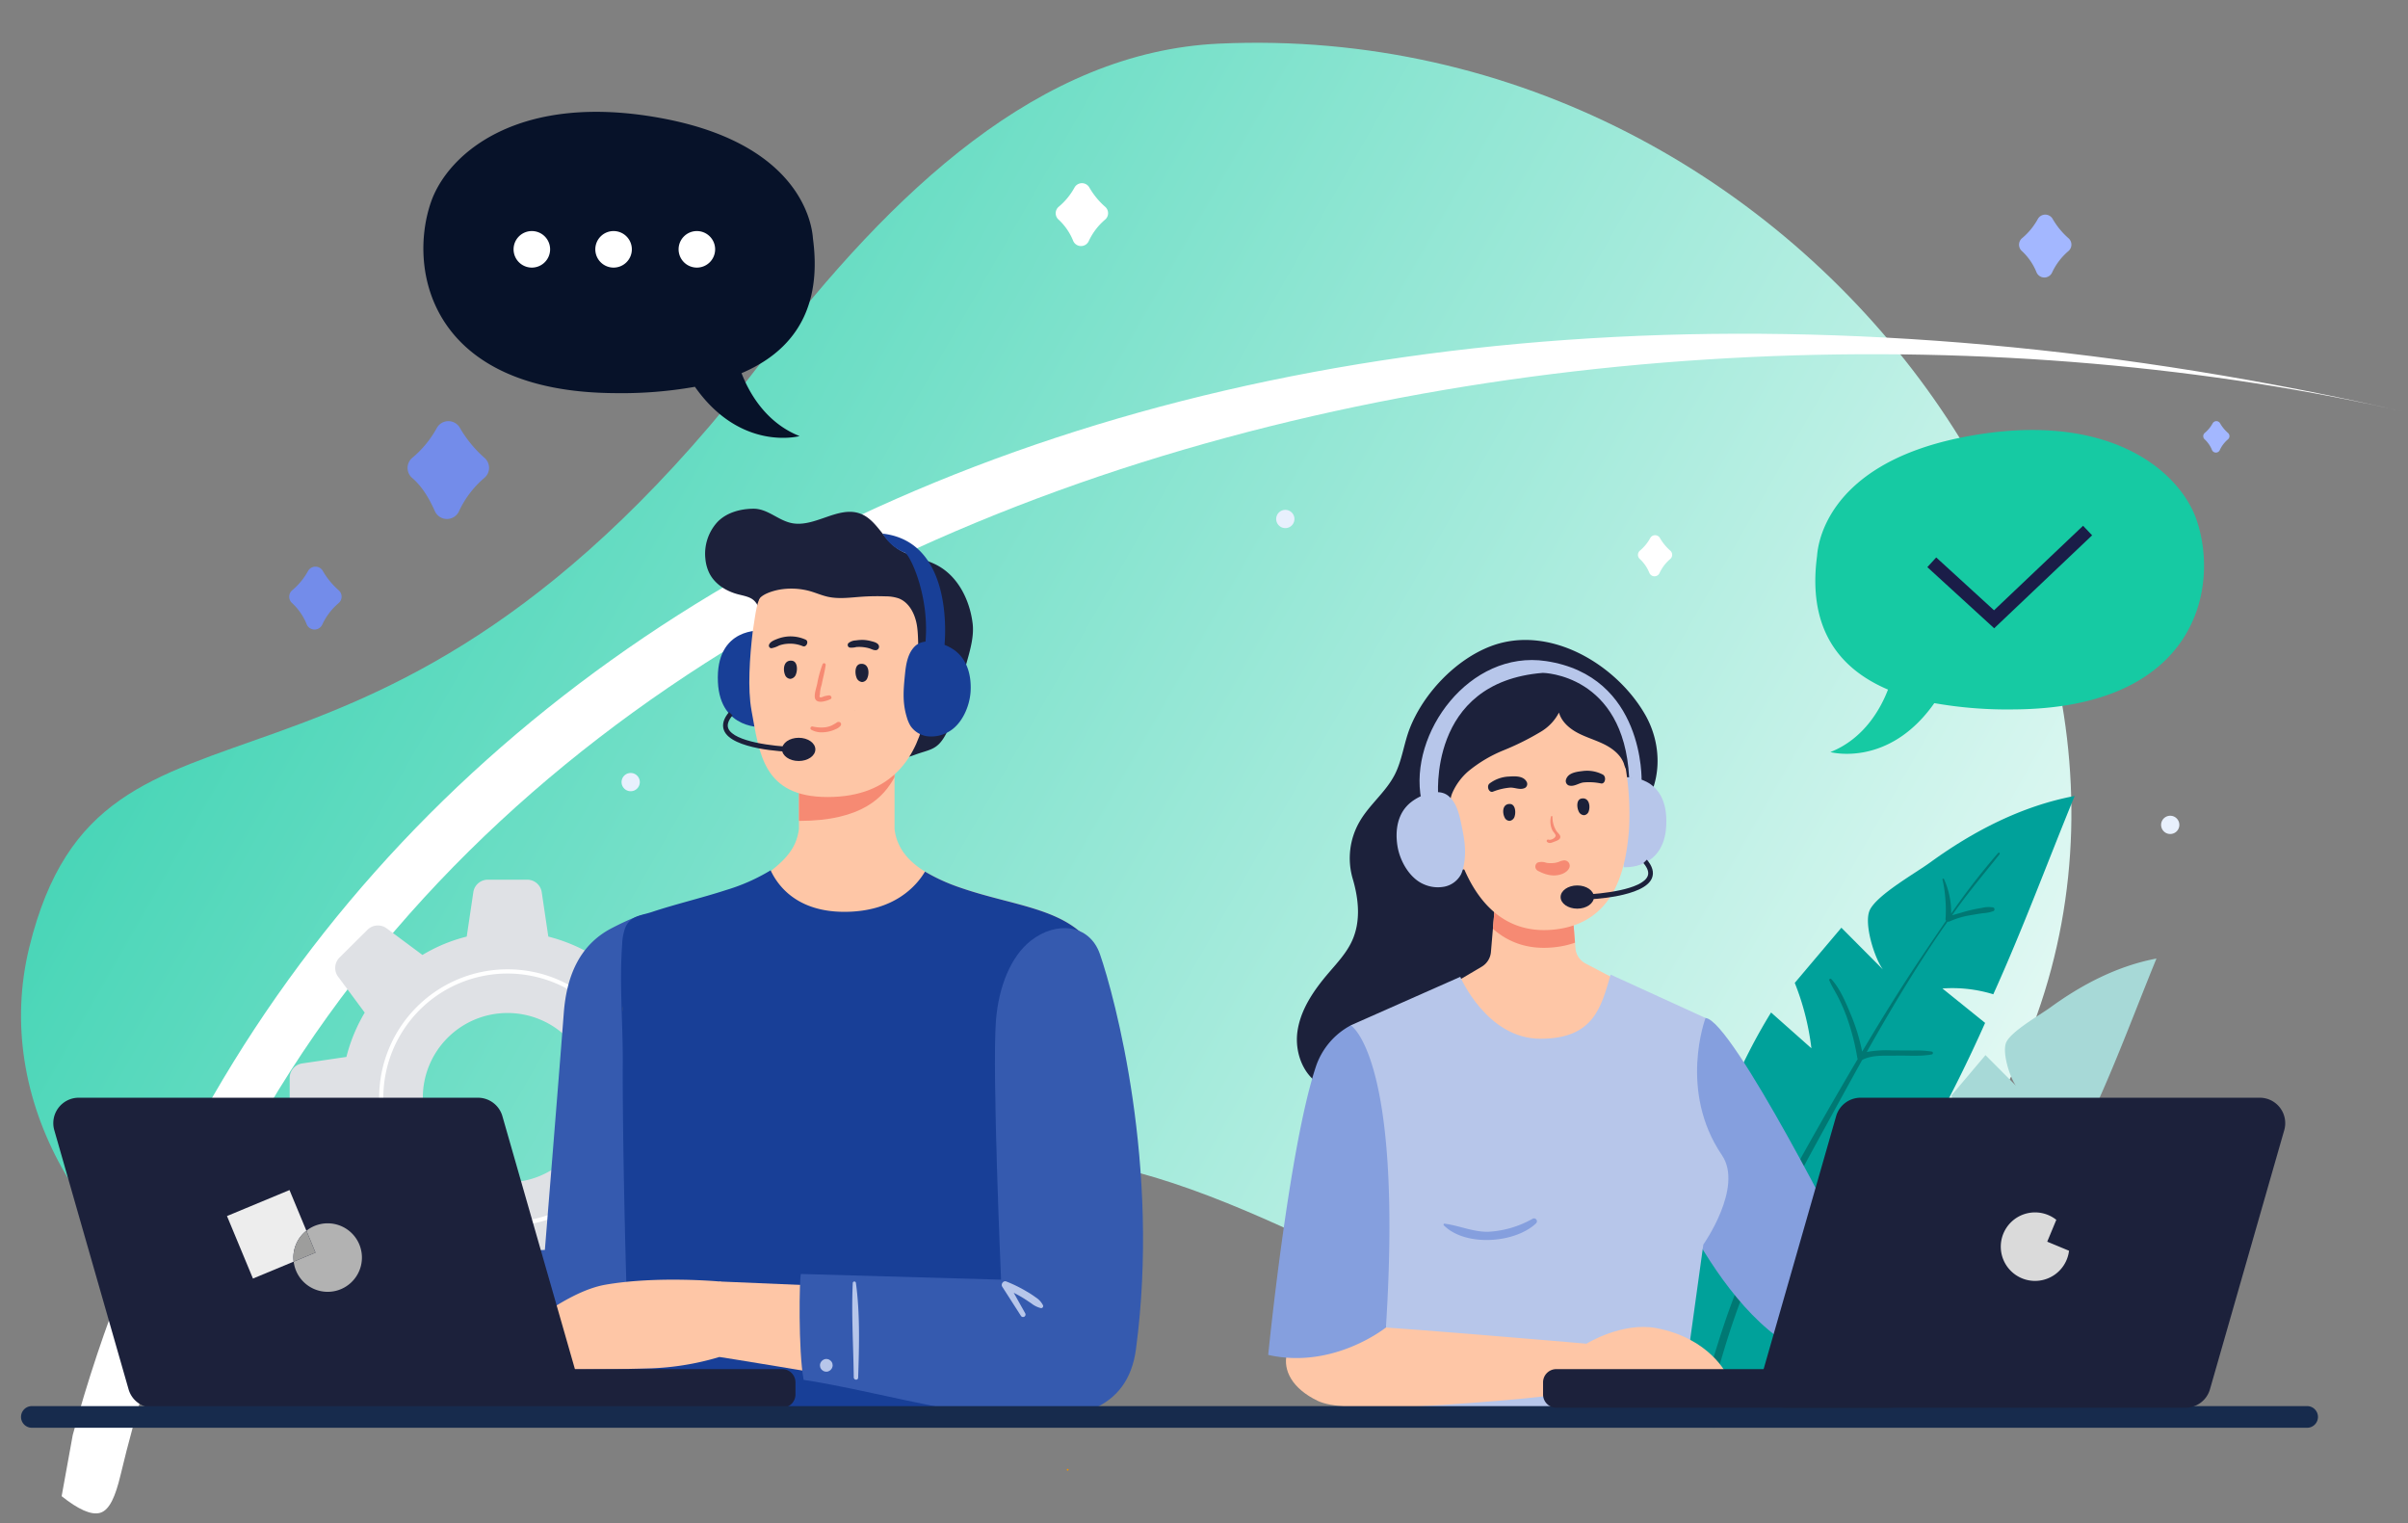
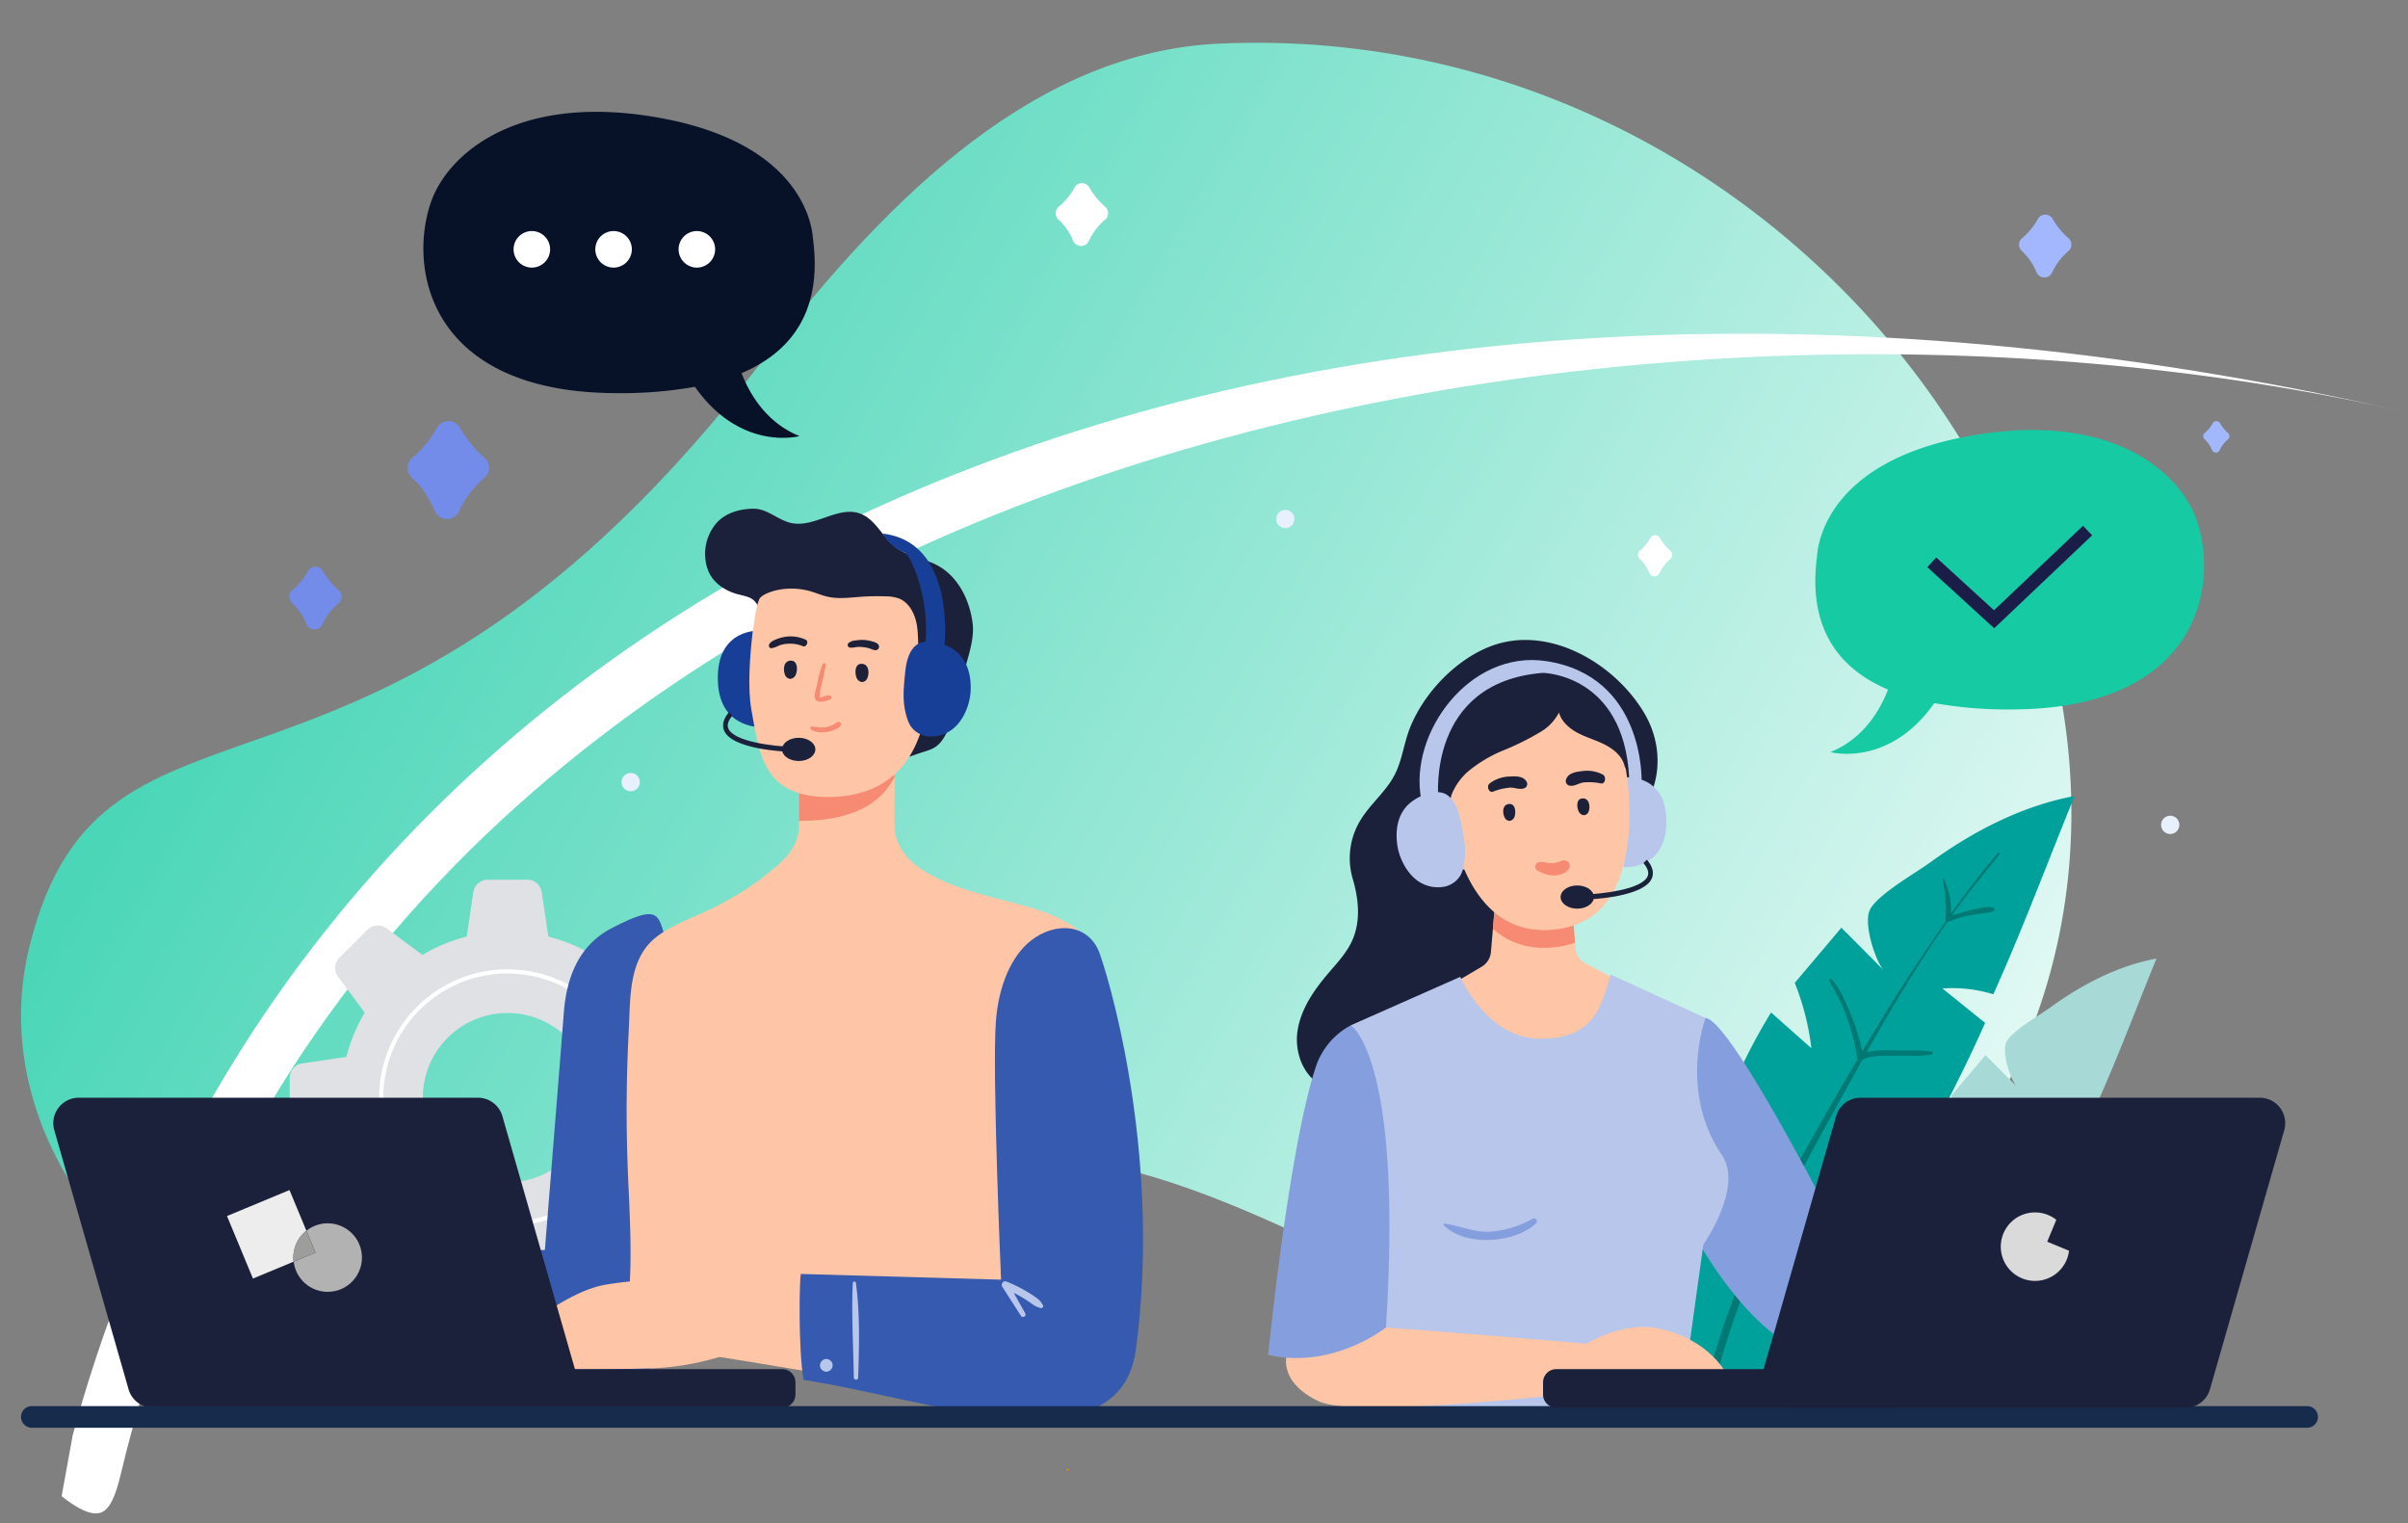
<svg xmlns="http://www.w3.org/2000/svg" width="732" height="463" viewBox="0 0 732 463">
  <rect x="0" y="0" width="732" height="463" fill="#808080" stroke="none" />
  <defs>
    <linearGradient id="a" x1="-0.258" y1="0.438" x2="0.952" y2="0.934" gradientUnits="objectBoundingBox">
      <stop offset="0" stop-color="#16caa3" />
      <stop offset="1" stop-color="#fff" />
    </linearGradient>
    <clipPath id="b">
      <rect width="732" height="463" transform="translate(638 122)" fill="#fff" stroke="#707070" stroke-width="1" />
    </clipPath>
    <linearGradient id="c" x1="0.969" y1="0.347" x2="0.026" y2="0.901" gradientUnits="objectBoundingBox">
      <stop offset="0" stop-color="#fff" />
      <stop offset="1" stop-color="#fff" />
    </linearGradient>
  </defs>
  <g transform="translate(-638 -122)">
    <path d="M600.722,322.4C678.368,181.132,544.968-8,364.179.261,309.681,2.751,265,44.987,226,95.86,105.989,252.391,25.043,183.042,2.511,274.928s110.272,191.738,249.663,82.106c101.885-80.133,241.086,132.691,322.287,8.8q14.78-22.551,26.261-43.432" transform="translate(644.391 135)" fill="url(#a)" />
    <g clip-path="url(#b)">
      <path d="M327.407,2033.958c157.638-223.226,471.438-245.207,773.98-48.79-208.528-135.8-588.586-201.8-764.437,65.126-3.765,5.717-6.752,8.757-9.543,8.757-.13,0-.259,0-.392-.015q-4.04-.394-9.148-8.743l9.54-16.336Z" transform="translate(-343.201 -1241.158) rotate(-20)" fill="url(#c)" />
    </g>
    <g transform="translate(644.391 208.986)">
      <path d="M3308.812,1046.748l12.974,10.458a436.154,436.154,0,0,1-81.243,122.1c-2.476,2.621-1.317-.632-3.517-3.346-.065-.092-.131-.171-.21-.263a9.1,9.1,0,0,1-1.581-2.476,21.041,21.041,0,0,1-1.409-8.035c-.093-3.715-1.317-2.647-1.66-6.349a170.221,170.221,0,0,1,24.552-104.793l12.263,10.879a78.392,78.392,0,0,0-5.058-19.876l14.173-16.768,12.619,12.684c-2.634-3.569-5.941-14.239-3.925-18.176,2.37-4.65,13.83-11.1,18.269-14.331,13.132-9.536,27.884-17.189,43.94-20.218-8.272,20.192-15.727,40.384-24.723,60.273a42.371,42.371,0,0,0-15.463-1.765" transform="translate(-2724.73 -833.284)" fill="#00a19a" />
      <path d="M3597,1443.361a319.735,319.735,0,0,0,59.549-89.483l-9.512-7.665a30.88,30.88,0,0,1,11.333,1.292c6.595-14.582,12.061-29.377,18.12-44.181-11.765,2.219-22.58,7.831-32.2,14.819-3.256,2.365-11.659,7.1-13.4,10.506-1.474,2.888.953,10.709,2.879,13.318l-9.252-9.289-10.383,12.284a57.6,57.6,0,0,1,3.71,14.565l-8.992-7.976a124.828,124.828,0,0,0-17.993,76.806c.257,2.716,1.154,1.931,1.219,4.658s.373,5.668,2.192,7.7.854,4.629,2.727,2.645" transform="translate(-3027.344 -1098.962)" fill="#a7d9d7" />
      <path d="M3332.436,1116.666c-.081.116-.171.237-.25.355,1.857-.487,3.689-1.093,5.545-1.541,1.146-.276,2.292-.5,3.464-.684a8.727,8.727,0,0,1,3.451-.158.614.614,0,0,1,.146,1.106,11.1,11.1,0,0,1-3.306.658c-1.12.171-2.239.342-3.346.553a25.283,25.283,0,0,0-6.7,1.936,1.032,1.032,0,0,1-.632.066c-3.794,5.348-7.389,10.854-10.867,16.425-4.755,7.613-9.286,15.371-13.7,23.2a33.032,33.032,0,0,1,7.824-.474c2.081,0,4.149,0,6.23.026a29.871,29.871,0,0,1,5.743.329.446.446,0,0,1,0,.856c-3.451.659-7.27.29-10.787.369-3.372.066-7.324-.316-10.393,1.317q-2.43,4.367-4.834,8.734c-6.493,11.867-13.093,23.7-19.323,35.695a250.1,250.1,0,0,0-16.28,38.725c-2.582,8.034-4.795,16.175-6.955,24.34-.066-.092-.131-.171-.211-.263a9.117,9.117,0,0,1-1.581-2.476c2.411-9.286,5.137-18.493,8.3-27.555a259.691,259.691,0,0,1,17.123-38.013c6.533-12.1,13.355-24.051,20.311-35.919l2.094-3.556a.96.96,0,0,1-.093-.2,73.435,73.435,0,0,0-3.147-12.316,57.343,57.343,0,0,0-2.608-6.059c-.883-1.791-2.042-3.517-2.806-5.361-.145-.355.382-.619.619-.368,2.713,2.951,4.452,7.258,5.979,10.906a58.129,58.129,0,0,1,3.4,11.144c5.717-9.616,11.591-19.152,17.821-28.438,2.542-3.793,5.085-7.574,7.693-11.327a.794.794,0,0,1-.172-.527,37.624,37.624,0,0,0-.039-5.967,35.882,35.882,0,0,0-.882-6.019c-.079-.316.356-.408.474-.132a24.841,24.841,0,0,1,2.173,10.445,215.229,215.229,0,0,1,14.278-18.414c.263-.29.645.119.421.408-4.781,6.006-9.786,11.883-14.173,18.177" transform="translate(-2745.168 -925.816)" fill="#007873" />
      <path d="M520.8,1210.779v11.98a4.478,4.478,0,0,0,3.843,4.391l13.405,2a49.381,49.381,0,0,0,5.6,13.462c-.039-.018-8.128,10.922-8.128,10.922a4.463,4.463,0,0,0,.443,5.835l8.494,8.417a4.457,4.457,0,0,0,5.817.423l10.882-8.07a50.552,50.552,0,0,0,13.463,5.585l2,13.464a4.456,4.456,0,0,0,4.41,3.813h11.98a4.456,4.456,0,0,0,4.411-3.813l2-13.464a50.287,50.287,0,0,0,13.5-5.624c-.039.058,10.9,8.167,10.9,8.167a4.46,4.46,0,0,0,5.817-.443l8.455-8.455a4.484,4.484,0,0,0,.443-5.835l-8.128-10.922A50.041,50.041,0,0,0,636,1229.153l13.4-2a4.5,4.5,0,0,0,3.833-4.391v-11.98a4.447,4.447,0,0,0-3.775-4.449L636,1204.346a50.315,50.315,0,0,0-5.586-13.464l8.128-10.94a4.458,4.458,0,0,0-.443-5.816l-8.455-8.475a4.482,4.482,0,0,0-5.817-.424l-10.94,8.109a51.3,51.3,0,0,0-13.463-5.567l-2-13.482a4.456,4.456,0,0,0-4.411-3.814h-11.98a4.456,4.456,0,0,0-4.41,3.814l-2,13.482a49.108,49.108,0,0,0-13.463,5.585l-10.882-8.089a4.481,4.481,0,0,0-5.817.423l-8.494,8.437a4.46,4.46,0,0,0-.443,5.835l8.089,10.92a50.27,50.27,0,0,0-5.566,13.464l-13.463,1.983a4.456,4.456,0,0,0-3.785,4.449m40.475,5.971a25.741,25.741,0,1,1,25.751,25.731,25.77,25.77,0,0,1-25.751-25.731" transform="translate(-439.133 -970.079)" fill="#dfe1e5" />
      <path d="M694.293,1363.2a39.021,39.021,0,1,0,39.021-39.04,39.052,39.052,0,0,0-39.021,39.04m1.271,0a37.74,37.74,0,1,1,37.75,37.73,37.786,37.786,0,0,1-37.75-37.73" transform="translate(-585.425 -1116.527)" fill="#fff" />
      <path d="M1098.094,1389.861c.019.539.039,1.1.048,1.656a7.8,7.8,0,0,0-.048-1.656" transform="translate(-925.908 -1171.928)" fill="#706f6f" />
      <path d="M849.853,1978.221c1.971-2,4.737-2.984,7.332-3.921,2.8-1.008,5.817-2.411,8.782-2.721a.061.061,0,0,1,.043.1c-1.774,1.675-4.315,2.308-6.573,3.1-3.187,1.114-6.1,2.624-9.165,3.985-.341.151-.715-.245-.419-.543" transform="translate(-716.502 -1662.431)" fill="#f68a73" />
      <path d="M2027.714,2292.618a.263.263,0,0,0,0,.526.263.263,0,0,0,0-.526" transform="translate(-1709.545 -1933.129)" fill="#f39200" />
      <path d="M670.275,1343.153c.39,4.707.539,8.485,2.228,12.833,55.163,2.281,90.154,18.232,96.161-25.774,7.126-52.122-2.726-90.187-7.223-103.21-3.2-9.255-1.472-13.508-17.043-5.467-10.137,5.235-13.785,15.136-14.594,25.81-1.179,15.612-5.747,72-5.747,72l-51.922,2.429a23.3,23.3,0,0,0-1.159,3.318c-1.559,5.847-1.2,12.023-.7,18.06" transform="translate(-564.813 -1026.416)" fill="#355aaf" />
      <path d="M1364.31,667.507s-14.258-1.319-13.454,15.687c.7,14.708,13.9,13.656,13.9,13.656Z" transform="translate(-1139.008 -562.823)" fill="#183f97" />
      <path d="M1166.131,1102.823l131.127-3.678c-1.589-14.052,18.44-110.21,8.525-119.385-8.6-7.946-22.767-9-36.88-13.9a55.177,55.177,0,0,1-10.824-4.907c-5.057-3.129-8.61-7.206-9.26-12.953v-19.38l-29.069,6.127V948a16.1,16.1,0,0,1-.54,2.558c-1.563,5.573-6.477,8.988-10.765,12.384a91.241,91.241,0,0,1-18.587,10.8c-4.724,2.163-9.674,4.037-13.719,7.3-8.242,6.643-7.607,18.447-8.114,28.064q-.993,18.862-.458,37.764c.533,18.793,2.587,37.349-1.436,55.956" transform="translate(-983.276 -783.01)" fill="#fec6a6" />
-       <path d="M1293.017,1298.446H1166.491c-1.949-34.483-2.858-90.318-2.727-107.441.079-12.118-1.08-24.156-.184-36.261a16.116,16.116,0,0,1,.895-4.886c1.5-3.768,4.755-3.768,8.088-4.874,7.192-2.4,15.279-4.294,22.576-6.678a58.325,58.325,0,0,0,13.567-6.006c2.226,4.781,8.061,12.619,22.418,12.619,15.227,0,22-8.009,24.512-12.224a56.205,56.205,0,0,0,10.828,4.913c14.106,4.9,28.279,5.954,36.88,13.9,8.3,7.679-6.283,106.624-10.327,146.942" transform="translate(-980.838 -954.754)" fill="#183f97" />
      <path d="M1428.011,1932.469l-74.057-3.138v22.947s25.33,3.87,70.432,12.109c.033,6.355,4.28-22.413,3.626-31.918" transform="translate(-1141.647 -1626.807)" fill="#fec6a6" />
      <path d="M1510.626,1381.676c36.94,5.534,96.023,28,101.013-9.27,7.46-55.716-6.432-107.072-10.93-120.1-3.2-9.255-13.347-10.15-21.043-4.1-5.947,4.677-9.785,13.772-10.594,24.447-1.179,15.612,1.571,78.567,1.571,78.567l-60.845-1.733c-.47,1.08-.836,23.264.828,32.188" transform="translate(-1272.721 -1049.249)" fill="#355aaf" />
      <path d="M1508.133,945.518c19.217,0,25.787-7.259,29.046-13.283l-.049-3.641-29,6.129Z" transform="translate(-1271.65 -782.99)" fill="#f68a73" />
      <path d="M1356.095,487.118l.178.056c9.6,2.988,14.037,13.623,22.688,18.214,3.805,2.019,6.823,2.387,10.864.874,4.617-1.729,6.842-1.405,9.383-5.919,2.554-4.536,4.566-9.142,4.886-14.148.412-6.421,4.277-13.452,3.464-19.98-.877-7.039-4.378-14.131-10.6-17.531-4.143-2.262-9.19-2.768-12.92-5.661-3.908-3.031-5.995-8.41-10.632-10.128-6.672-2.471-13.777,4.243-20.763,2.894-4.217-.814-7.338-4.414-11.718-4.388-3.922.023-8.175,1.151-10.947,4.051a14.286,14.286,0,0,0-3.642,11.24,12.352,12.352,0,0,0,1.236,4.382c1.74,3.385,5.312,5.535,9.012,6.426,3.161.761,4.7,1.094,5.954,3.982a15.336,15.336,0,0,1,1.108,9.326,12.72,12.72,0,0,0,2.923,10.821c2.739,3.073,5.7,4.286,9.53,5.488" transform="translate(-1118.291 -363.76)" fill="#1c213b" />
      <path d="M1728.078,728.894s5.241-5.246,8.735-1.889.655,20.986-11.356,20.566Z" transform="translate(-1454.897 -612.065)" fill="#fec6a6" />
      <path d="M1412.49,610.725c2.422,12.936,3.363,26.378,23.173,26.378s27.344-12.588,29.766-25.524c1.595-8.454,5.243-23.22,3.934-31.824-.015-.03-.015-.076-.03-.12-1.474-6.513-6.212-8.108-10.213-8.2-3.069-.075-6.017,1.008-8.965,1.865-5.1,1.5-10.544,2.346-15.7,1.068-2.572-.632-5.054-1.79-7.7-1.985-3.4-.256-8.469-.181-10.65,2.421-2.091,2.5-2.316,6.377-3.2,11.823,0,.015,0,.03-.015.03-.948,8.017-1.594,17.614-.391,24.066" transform="translate(-1190.452 -481.834)" fill="#fec6a6" />
      <path d="M1619.444,732.065a2,2,0,0,1,.514.021c1.874.333,1.972,2.844,1.389,4.248a1.815,1.815,0,0,1-1.634,1.257,2.008,2.008,0,0,1-1.721-1.48c-.513-1.344-.456-4.023,1.452-4.047" transform="translate(-1364.051 -617.272)" fill="#1c2139" />
      <path d="M1481.26,725.89a1.989,1.989,0,0,0-.514.022c-1.874.333-1.972,2.844-1.389,4.248a1.815,1.815,0,0,0,1.634,1.257,2.009,2.009,0,0,0,1.721-1.48c.514-1.344.456-4.023-1.452-4.047" transform="translate(-1247.121 -612.065)" fill="#1c2139" />
      <path d="M1616.66,821.638a.024.024,0,0,1,0,.049.024.024,0,0,1,0-.049" transform="translate(-1363.141 -692.806)" fill="#594e8a" />
      <path d="M1467.173,546.379c-1.3.548-2.559.563-2.559-1.6-.614-3.45-.255-7.012-.793-10.474s-2.3-7.088-5.572-8.336a12.106,12.106,0,0,0-3.868-.609,69.151,69.151,0,0,0-7.605.128c-3.34.24-6.734.72-10.006.005-2.2-.479-4.251-1.483-6.446-1.968a21.334,21.334,0,0,0-8.239-.224c-1.928.342-6.443,1.549-6.664,3.944-.243.076-.413-.231-.506-.469-.378-.96-1.183-1.7-1.587-2.65-.724-1.7,0-3.689,1.032-5.224,2.917-4.317,7.259-8.008,12.831-7.636,2.753.184,5.332,1.336,7.974,2.129a31.37,31.37,0,0,0,11.494,1.223c4.38-.35,8.713-1.623,13.094-1.283a18.045,18.045,0,0,1,10.045,4.069,8.466,8.466,0,0,1,2.7,3.466,11.03,11.03,0,0,1,.484,3.386,92.612,92.612,0,0,1-.1,12.589c-.31,3.146-.526,6.323-3.43,8.218a15.219,15.219,0,0,1-2.281,1.314" transform="translate(-1191.464 -431.081)" fill="#1c213b" />
      <path d="M1751.56,781.964q.935-1.866,2.032-3.642c.428-.693.937-1.919,1.853-1.959a.148.148,0,0,1,.14.107c.321.882-.656,1.9-1.084,2.626-.11.188-.213.38-.32.569.1.056.193.113.279.165a1.732,1.732,0,0,1,.953,1.118.412.412,0,0,1-.411.411,2.828,2.828,0,0,1-1.108-.562,2.141,2.141,0,0,0-.278-.13q-.516.948-1.006,1.91c-.356.7-1.4.084-1.05-.614" transform="translate(-1476.848 -654.629)" fill="#f68a73" />
      <path d="M1165.667,1395.38c.02.56.04,1.139.05,1.719a8.1,8.1,0,0,0-.05-1.719" transform="translate(-982.885 -1176.582)" fill="#706f6f" />
      <path d="M979.245,1926.362s-18.985-1.747-34.636.975c-12.892,2.242-28.048,16.224-32.671,18.969-5.3,3.149-.5,4.283,2.549,5.63,2.809,1.24,5.985,1.251,9.056,1.242,11.707-.038,23.393-.061,35.054-.418a83,83,0,0,0,20.647-3.451s7.709-21.075,0-22.947" transform="translate(-766.939 -1623.839)" fill="#fec6a6" />
      <path d="M1539.448,737.149a33.359,33.359,0,0,1,1.6-5.822.492.492,0,0,1,.949.262c-.277,1.99-.835,3.952-1.207,5.929a9.88,9.88,0,0,0-.523,2.977q-.52,1.362,1.214.543a12.06,12.06,0,0,1,1.482-.3c.649-.11,1.186.82.487,1.156-1.228.59-4.394,1.628-4.732-.492-.192-1.2.481-3.068.734-4.254" transform="translate(-1297.408 -616.366)" fill="#f68a73" />
      <path d="M1381.738,837.561l.042-1.536c-4.794-.15-17.6-1.455-19.234-5.631-.425-1.086.011-2.407,1.3-3.931l-1.049-1.035c-1.7,2-2.219,3.877-1.558,5.565,2.287,5.832,18.644,6.508,20.5,6.567" transform="translate(-1147.555 -696.002)" fill="#1c213b" />
      <path d="M1715.647,689.282c2.988-1.469,7.482-.04,10.127,1.586,4.441,2.731,5.834,7.837,5.6,12.8-.216,4.566-2.568,10.164-6.723,12.473a10.479,10.479,0,0,1-6.179,1.382,7.369,7.369,0,0,1-5.363-3.16,10.386,10.386,0,0,1-1.11-2.565c-1.423-4.566-1.048-8.47-.589-13.114.3-3.029.8-6.282,2.93-8.456a4.758,4.758,0,0,1,1.309-.942" transform="translate(-1442.703 -580.687)" fill="#183f97" />
      <path d="M1689.079,513.837s3.632-31.627-18.79-34.178a13.65,13.65,0,0,0,6.793,5.816c1.55.563,8.229,14.4,5.939,29.618Z" transform="translate(-1408.38 -404.451)" fill="#183f97" />
      <path d="M1611.9,1958.46c-.109-9.5-.751-19.188-.3-28.68a.479.479,0,0,1,.947-.064c1.288,9.335.993,19.39.693,28.833-.029.905-1.328.786-1.338-.089" transform="translate(-1358.76 -1626.807)" fill="#b7c6ea" />
      <path d="M1461.041,679.8a11.18,11.18,0,0,0-5.724-.911,11.528,11.528,0,0,0-2.77.672c-.862.336-2.128.784-2.544,1.688a.792.792,0,0,0,.675,1.177,8.241,8.241,0,0,0,2.348-.839,9.472,9.472,0,0,1,2.369-.507,10.225,10.225,0,0,1,4.806.714c1.131.471,1.978-1.512.84-1.994" transform="translate(-1222.563 -572.38)" fill="#1c2139" />
      <path d="M1612.078,687.219c-.417-.726-1.529-.974-2.3-1.176a10.8,10.8,0,0,0-2.331-.362,12.206,12.206,0,0,0-2.266.151,3.788,3.788,0,0,0-2.261.808.829.829,0,0,0,.361,1.368,5.9,5.9,0,0,0,2.039-.167,11.123,11.123,0,0,1,3.859.379c.786.224,1.438.7,2.266.549a1.064,1.064,0,0,0,.63-1.549" transform="translate(-1351.389 -578.162)" fill="#1c2139" />
      <path d="M1475.344,878.93c0,1.949,2.266,3.529,5.062,3.529s5.062-1.58,5.062-3.529-2.266-3.529-5.062-3.529-5.062,1.58-5.062,3.529" transform="translate(-1244.003 -738.138)" fill="#1c213b" />
      <path d="M1552.646,2080.967a1.922,1.922,0,0,0-.5-.85l-.39-.3a1.974,1.974,0,0,0-.973-.263,1.49,1.49,0,0,0-.743.166,1.985,1.985,0,0,0-1.185,1.762c.024.171.046.341.069.512a1.921,1.921,0,0,0,.5.85l.39.3a1.983,1.983,0,0,0,.973.264,1.5,1.5,0,0,0,.743-.167,1.981,1.981,0,0,0,1.184-1.761Z" transform="translate(-1305.989 -1753.472)" fill="#b7c6ea" />
      <path d="M1539.367,844.773a.911.911,0,0,0-1.077.043,14.532,14.532,0,0,1-1.557.9,8.113,8.113,0,0,1-1.728.513,11.6,11.6,0,0,1-4.031-.215.543.543,0,0,0-.416.987,6.422,6.422,0,0,0,3.633.766,9.552,9.552,0,0,0,3.685-.9,4,4,0,0,0,1.594-1.078.746.746,0,0,0-.1-1.016" transform="translate(-1290.334 -712.178)" fill="#f68a73" />
      <path d="M1913.844,1936.251a6.132,6.132,0,0,0-2.227-2.462,28.186,28.186,0,0,0-2.866-1.857,41.33,41.33,0,0,0-6.127-2.994c-.882-.338-1.7.828-1.215,1.581l5.694,8.881a.757.757,0,0,0,1.306-.763l-3.495-6.255c.916.464,1.82.952,2.7,1.488.907.55,1.775,1.152,2.656,1.74a7.513,7.513,0,0,0,2.958,1.442.636.636,0,0,0,.61-.8" transform="translate(-1603.14 -1626.425)" fill="#b7c6ea" />
      <path d="M2501.055,730.067a24.617,24.617,0,0,0,2.113-3.353c2.267-4.41,2.78-9.507,4.594-14.121,4.163-10.585,13.893-20.844,24.573-24.918,17.781-6.783,38.17,5.45,46.974,20.807,5.324,9.287,5.249,21.464-1.849,29.826-3.736,4.4-8.715,6.866-13.341,10.082a34.925,34.925,0,0,0-11.252,12.924c-2.467,4.917-3.724,10.341-4.848,15.726-1.745,8.366-3.225,16.845-3.184,25.391.019,4-1.381,10.58-5.079,12.821-2.129,1.29-4.783,1.193-7.272,1.132a121.6,121.6,0,0,0-34.144,4.035c-5.408,1.437-11.241,3.235-16.435,1.151-6.265-2.514-9.257-10.163-8.3-16.846s4.986-12.507,9.367-17.642c2.669-3.129,5.557-6.178,7.254-9.924,2.707-5.976,1.963-12.82.14-18.933a22.164,22.164,0,0,1,2.091-17.185c2.3-4.038,5.853-7.245,8.6-10.972" transform="translate(-2085.583 -578.231)" fill="#1c213b" />
      <path d="M3107.38,951.973s13.274-1.228,12.525,14.6c-.647,13.693-12.945,12.714-12.945,12.714Z" transform="translate(-2619.775 -802.685)" fill="#b7c6ea" />
      <path d="M3189.71,1467.305s25.52,63.79,60.929,54.883c11.224-2.813,23.514-14.428,29.636-29.1-10.669-8.594-11.874-8.869-16.893-15.459l-18.078,12.256s-35.563-70.87-43.689-71.338c-12-.692-11.906,48.759-11.906,48.759" transform="translate(-2689.549 -1196.11)" fill="#859fde" />
      <path d="M2740.567,1204.683s14.423,29.4,30.28,26.06,28.791-28.542,28.791-28.542l-13.182-6.922a5.763,5.763,0,0,1-3.089-4.633l-1.407-17.263-22.944,2.537-1.351,15.857a5.746,5.746,0,0,1-2.813,4.468Z" transform="translate(-2310.834 -989.396)" fill="#fec6a6" />
      <path d="M2853.476,1184.716c4.55,4.026,10.645,6.508,18.78,5.6a27.116,27.116,0,0,0,6.177-1.379l-1.269-15.554-22.944,2.537Z" transform="translate(-2406.037 -989.395)" fill="#f68a73" />
      <path d="M2733.459,1014.535s-4.972-4.159-7.621-.858,1.481,18.653,11.667,17.16Z" transform="translate(-2297.756 -853.658)" fill="#fec6a6" />
      <path d="M2821.05,812.872c-3.729-6.553-22.03-16.048-22.03-16.048S2771,809.664,2768.777,816.87c0,0-1.543,14.315,1.993,25.969s11.571,26.578,29.791,24.58,21.655-18.247,22.581-30.39a86.228,86.228,0,0,0-2.092-24.156" transform="translate(-2334.338 -671.882)" fill="#fec6a6" />
      <path d="M2939.92,1072.733a.023.023,0,0,0,0,.045.023.023,0,0,0,0-.045" transform="translate(-2478.91 -904.528)" fill="#594e8a" />
      <path d="M2800.413,781.811c3.468,1.237.79-6.141.564-6.961a32.342,32.342,0,0,0-3.765-8.755,30.4,30.4,0,0,0-41.922-9.473,12.794,12.794,0,0,1-3.431,1.665,11.182,11.182,0,0,0-2.975,1.073l-7.667,5.652.369,15.536c.106,4.449.712,10.671,4.518,13.6-.074-2.416-.657-3.691.389-6.169a18.519,18.519,0,0,1,4.785-6.5,41.17,41.17,0,0,1,10.768-6.416,80.994,80.994,0,0,0,11.253-5.6,14.629,14.629,0,0,0,5.6-5.874c.777,2.783,3.158,4.846,5.715,6.193s5.368,2.144,7.958,3.422,5.062,3.188,6.059,5.9a6.282,6.282,0,0,0,.937,2.077,2.135,2.135,0,0,0,.843.64" transform="translate(-2311.381 -633.991)" fill="#1c213b" />
      <path d="M2875.291,1003.714a1.837,1.837,0,0,0-.473.056c-1.707.439-1.621,2.763-.985,4.018a1.68,1.68,0,0,0,1.6,1.046,1.859,1.859,0,0,0,1.485-1.487c.38-1.277.139-3.745-1.624-3.633" transform="translate(-2422.849 -846.328)" fill="#1c2139" />
      <path d="M2855.695,951.726c-1.025-1.766-3.566-1.6-5.279-1.5a10.49,10.49,0,0,0-5.92,2.1c-1.032.8-.238,2.9.986,2.51a18.25,18.25,0,0,1,5.314-1.247c1.547-.018,3,.817,4.467.091a1.384,1.384,0,0,0,.431-1.954" transform="translate(-2398.064 -801.182)" fill="#1c2139" />
      <path d="M3018.516,992.909a1.836,1.836,0,0,1,.476-.016c1.753.176,2.019,2.487,1.58,3.824a1.68,1.68,0,0,1-1.42,1.275,1.859,1.859,0,0,1-1.692-1.245c-.568-1.205-.7-3.682,1.057-3.837" transform="translate(-2543.986 -837.2)" fill="#1c2139" />
      <path d="M2994.928,941.928c.671-1.967,3.2-2.26,4.908-2.468a10.376,10.376,0,0,1,6.225,1.053c1.168.619.788,2.887-.491,2.711a17.926,17.926,0,0,0-5.467-.3c-1.525.261-2.8,1.366-4.378.9a1.447,1.447,0,0,1-.8-1.894" transform="translate(-2525.233 -792.074)" fill="#1c2139" />
-       <path d="M2960.608,1031.692a7.962,7.962,0,0,1-1.233-4.387c0-.268-.4-.273-.457-.027a6.3,6.3,0,0,0,.4,4.084c.227.5.917,1.123,1.014,1.594.156.745-1.393,1.576-2.124,1.32a.418.418,0,0,0-.453.689c.646.579,1.32.269,2.06-.024.6-.236,1.667-.509,1.906-1.212.276-.812-.723-1.456-1.113-2.039" transform="translate(-2493.84 -866.05)" fill="#f68a73" />
      <path d="M2685.054,1416.532l-7.258,52.4h-86.063L2577.876,1349.9l33.285-14.739s8.048,18.822,24.38,18.822,18.467-9.773,21.338-19.494l28.846,13.185s-8.338,22.1,4.992,41.714c6.612,9.734-5.663,27.146-5.663,27.146" transform="translate(-2173.653 -1125.237)" fill="#b7c6ea" />
      <path d="M2784.85,1807.089a30.6,30.6,0,0,1-13.606,3.968c-4.622.03-8.711-1.894-13.18-2.473-.268-.035-.377.341-.211.508,6.5,6.54,21.585,5.512,28.062-.623a.883.883,0,0,0-1.065-1.381" transform="translate(-2325.343 -1523.639)" fill="#859fde" />
      <path d="M3030.9,1123.794l-.041-1.536c4.794-.15,17.6-1.455,19.234-5.631.425-1.086-.011-2.407-1.3-3.93l1.049-1.035c1.7,2.005,2.219,3.877,1.558,5.565-2.287,5.832-18.644,6.508-20.5,6.567" transform="translate(-2555.604 -937.353)" fill="#1c213b" />
      <path d="M2681.049,981.113c-3.13-1.134-7.442.775-9.894,2.68-4.117,3.2-4.945,8.426-4.171,13.33.712,4.515,3.66,9.824,8.042,11.666a10.476,10.476,0,0,0,6.292.7,7.369,7.369,0,0,0,4.988-3.726,10.422,10.422,0,0,0,.824-2.671c.917-4.694.119-8.534-.844-13.1-.627-2.978-1.479-6.157-3.834-8.086a4.753,4.753,0,0,0-1.4-.794" transform="translate(-2248.569 -826.987)" fill="#b7c6ea" />
      <path d="M2994.808,1165.163c0,1.949-2.266,3.529-5.061,3.529s-5.062-1.58-5.062-3.529,2.266-3.529,5.062-3.529,5.061,1.58,5.061,3.529" transform="translate(-2516.672 -979.489)" fill="#1c213b" />
      <path d="M2778.715,761.518s1.043-32.007-29.064-36.527c-23.244-3.49-41.823,21.966-37.914,42.059l5.186-.547s-3.538-35.115,31.783-37.93c0,0,24.563.3,26.226,31.748Z" transform="translate(-2286.084 -611.04)" fill="#b7c6ea" />
      <path d="M2945.877,1113.763a1.669,1.669,0,0,0-1.694-.642,6.651,6.651,0,0,0-.851.209,5.411,5.411,0,0,1-.822.331l.212-.084c-.083.029-.167.056-.25.082a7.345,7.345,0,0,1-.9.2l-.048.006-.076.005c-.173.01-.345.032-.518.044a7.9,7.9,0,0,1-1.034,0c-.146-.009-.293-.021-.439-.037-.062-.007-.469-.081-.4-.062a4.041,4.041,0,0,0-2.608-.079,1.414,1.414,0,0,0-.357,2.185,2.067,2.067,0,0,0,.375.33q.564.272.262.116c.256.125.5.256.765.374a11.087,11.087,0,0,0,1.107.437,9.315,9.315,0,0,0,2.5.484c1.7.063,3.951-.527,4.843-2.088a1.65,1.65,0,0,0-.067-1.815" transform="translate(-2475.396 -938.559)" fill="#f68a73" />
      <path d="M2586.228,2027.819s-5.146-11.077-21.433-14.148c-10.4-1.96-21.237,4.733-21.237,4.733s-71.526-6.2-78.212-5.84c-13.789.747-19.432,15.6-3.416,23.246,7.629,3.644,33.824,1.618,54.57-.029,10.873-.863,20.8-2.081,27.159-3.145h0c4.5-.754,7.219-1.33,7.219-1.33Z" transform="translate(-2067.689 -1696.976)" fill="#fec6a6" />
      <path d="M2417.814,1532.943s6.226-62.687,14.475-87.566a22.205,22.205,0,0,1,9.934-12.21l.69-.4s15.957,9.42,10.692,91.843c0,0-15.934,12.837-35.79,8.333" transform="translate(-2038.689 -1208.107)" fill="#859fde" />
      <path d="M807.1,2110.921H908.545a4.026,4.026,0,0,0,4.026-4.026v-3.678a4.027,4.027,0,0,0-4.026-4.027H807.1a4.026,4.026,0,0,0-4.026,4.027v3.678a4.026,4.026,0,0,0,4.026,4.026" transform="translate(-677.15 -1770.032)" fill="#1c213b" />
      <path d="M92.866,1667.3H214.209a7.737,7.737,0,0,0,7.437-9.869l-22.581-78.756a7.737,7.737,0,0,0-7.437-5.6H70.285a7.737,7.737,0,0,0-7.437,9.869l22.581,78.756a7.737,7.737,0,0,0,7.437,5.6" transform="translate(-52.736 -1326.408)" fill="#1c213b" />
      <path d="M532.445,1818.8a10.41,10.41,0,1,1-3.867,9.4l6.627-2.754Z" transform="translate(-445.693 -1531.703)" fill="#b2b2b2" />
      <path d="M399.3,1760.014l19-7.9,5.136,12.36a10.386,10.386,0,0,0-3.949,8.154,10.5,10.5,0,0,0,.081,1.242l-12.375,5.142Z" transform="translate(-336.689 -1477.382)" fill="#ededed" />
      <path d="M532.009,1830.944l2.76,6.642-6.627,2.754a10.3,10.3,0,0,1,3.867-9.4" transform="translate(-445.258 -1543.848)" fill="#9d9d9c" />
      <path d="M694.946,2177.46H3.293a3.293,3.293,0,1,1,0-6.586H694.946a3.293,3.293,0,1,1,0,6.586" transform="translate(0 -1830.475)" fill="#172b4d" />
      <path d="M3056.137,2110.921H2954.695a4.027,4.027,0,0,1-4.027-4.026v-3.678a4.027,4.027,0,0,1,4.027-4.027h101.443a4.026,4.026,0,0,1,4.026,4.027v3.678a4.026,4.026,0,0,1-4.026,4.026" transform="translate(-2487.989 -1770.032)" fill="#1c213b" />
      <path d="M3501.979,1667.3H3380.635a7.737,7.737,0,0,1-7.437-9.869l22.581-78.756a7.736,7.736,0,0,1,7.437-5.6H3524.56a7.737,7.737,0,0,1,7.437,9.869l-22.581,78.756a7.737,7.737,0,0,1-7.437,5.6" transform="translate(-2844.009 -1326.408)" fill="#1c213b" />
      <path d="M3854.926,1797.635a10.41,10.41,0,1,0,3.867,9.4l-6.627-2.754Z" transform="translate(-3236.226 -1513.857)" fill="#dadada" />
      <g transform="translate(35.197 -121.225)">
        <path d="M652.265,514.568c20.894-8.89,23.68-26,21.716-40.808-.132-.993-.794-27.963-45.138-36.514s-65.94,10.68-71,25.358c-7.129,20.676-.105,57.718,55.958,58.034a128.125,128.125,0,0,0,24.284-1.924c14,19.87,31.815,14.981,31.815,14.981-10.683-4.233-15.664-13.947-17.633-19.126" transform="translate(-468.43 -366.907)" fill="#071229" />
        <path d="M930.494,610.651a5.552,5.552,0,1,0-5.552,5.552,5.552,5.552,0,0,0,5.552-5.552" transform="translate(-754.692 -500.629)" fill="#fff" />
        <path d="M811.758,610.651a5.552,5.552,0,1,0-5.552,5.552,5.552,5.552,0,0,0,5.552-5.552" transform="translate(-661.275 -500.629)" fill="#fff" />
        <path d="M695.241,610.651a5.552,5.552,0,1,0-5.552,5.552,5.552,5.552,0,0,0,5.552-5.552" transform="translate(-569.604 -500.629)" fill="#fff" />
      </g>
      <g transform="translate(18.574 -52.582)">
        <path d="M3382.129,693.027c-20.753-8.831-23.521-25.829-21.57-40.534.131-.987.789-27.775,44.834-36.269s65.5,10.608,70.523,25.187c7.081,20.537.1,57.33-55.582,57.644a127.278,127.278,0,0,1-24.12-1.911c-13.9,19.736-31.6,14.88-31.6,14.88,10.611-4.2,15.559-13.853,17.515-19" transform="translate(-2833.169 -517.833)" fill="#16caa3" />
        <path d="M325.047,222l-20.319-18.582,2.7-2.952L325,216.53l27.065-25.689,2.754,2.9Z" transform="translate(256.193 -65.437)" fill="#1a1d48" />
      </g>
    </g>
    <path d="M916,451.066a31.668,31.668,0,0,0,7.464-9.083,4.021,4.021,0,0,1,7.039.013,36.179,36.179,0,0,0,7.538,9.145,4,4,0,0,1-.14,6.03,29.7,29.7,0,0,0-7.735,10.206,4.026,4.026,0,0,1-7.318-.15c-1.863-4.2-4.085-7.664-6.84-10.017a4.012,4.012,0,0,1-.009-6.144" transform="translate(-152.674 -189.905)" fill="#738cea" />
    <path d="M880.084,497.378a20.358,20.358,0,0,0,4.8-5.84,2.585,2.585,0,0,1,4.525.008,23.248,23.248,0,0,0,4.846,5.88,2.569,2.569,0,0,1-.09,3.877,19.088,19.088,0,0,0-4.973,6.561,2.588,2.588,0,0,1-4.7-.1,17.853,17.853,0,0,0-4.4-6.44,2.579,2.579,0,0,1-.006-3.95" transform="translate(-153.25 -195.971)" fill="#738cea" />
    <path d="M880.084,497.378a20.358,20.358,0,0,0,4.8-5.84,2.585,2.585,0,0,1,4.525.008,23.248,23.248,0,0,0,4.846,5.88,2.569,2.569,0,0,1-.09,3.877,19.088,19.088,0,0,0-4.973,6.561,2.588,2.588,0,0,1-4.7-.1,17.853,17.853,0,0,0-4.4-6.44,2.579,2.579,0,0,1-.006-3.95" transform="translate(79.75 -312.531)" fill="#fff" />
    <path d="M879.765,494.892a13.3,13.3,0,0,0,3.135-3.815,1.689,1.689,0,0,1,2.956.005,15.187,15.187,0,0,0,3.166,3.841,1.678,1.678,0,0,1-.059,2.533,12.469,12.469,0,0,0-3.249,4.286,1.691,1.691,0,0,1-3.073-.063,11.663,11.663,0,0,0-2.872-4.207,1.685,1.685,0,0,1,0-2.58" transform="translate(256.75 -205.531)" fill="#fff" />
    <path d="M880.084,497.378a20.358,20.358,0,0,0,4.8-5.84,2.585,2.585,0,0,1,4.525.008,23.248,23.248,0,0,0,4.846,5.88,2.569,2.569,0,0,1-.09,3.877,19.088,19.088,0,0,0-4.973,6.561,2.588,2.588,0,0,1-4.7-.1,17.853,17.853,0,0,0-4.4-6.44,2.579,2.579,0,0,1-.006-3.95" transform="translate(372.59 -302.971)" fill="#a3b7ff" />
    <path d="M879.625,493.793a10.179,10.179,0,0,0,2.4-2.92,1.292,1.292,0,0,1,2.263,0,11.624,11.624,0,0,0,2.423,2.94,1.284,1.284,0,0,1-.045,1.938,9.545,9.545,0,0,0-2.486,3.281,1.294,1.294,0,0,1-2.352-.048,8.926,8.926,0,0,0-2.2-3.22,1.289,1.289,0,0,1,0-1.975" transform="translate(428.59 -240.2)" fill="#a3b7ff" />
    <path d="M973.341,505.444a2.773,2.773,0,1,1-2.773-2.773,2.773,2.773,0,0,1,2.773,2.773" transform="translate(-140.848 -145.723)" fill="#e8f0fd" />
    <path d="M973.341,505.444a2.773,2.773,0,1,1-2.773-2.773,2.773,2.773,0,0,1,2.773,2.773" transform="translate(327.152 -132.723)" fill="#e8f0fd" />
    <path d="M973.341,505.444a2.773,2.773,0,1,1-2.773-2.773,2.773,2.773,0,0,1,2.773,2.773" transform="translate(58.152 -225.697)" fill="#e8f0fd" />
  </g>
</svg>